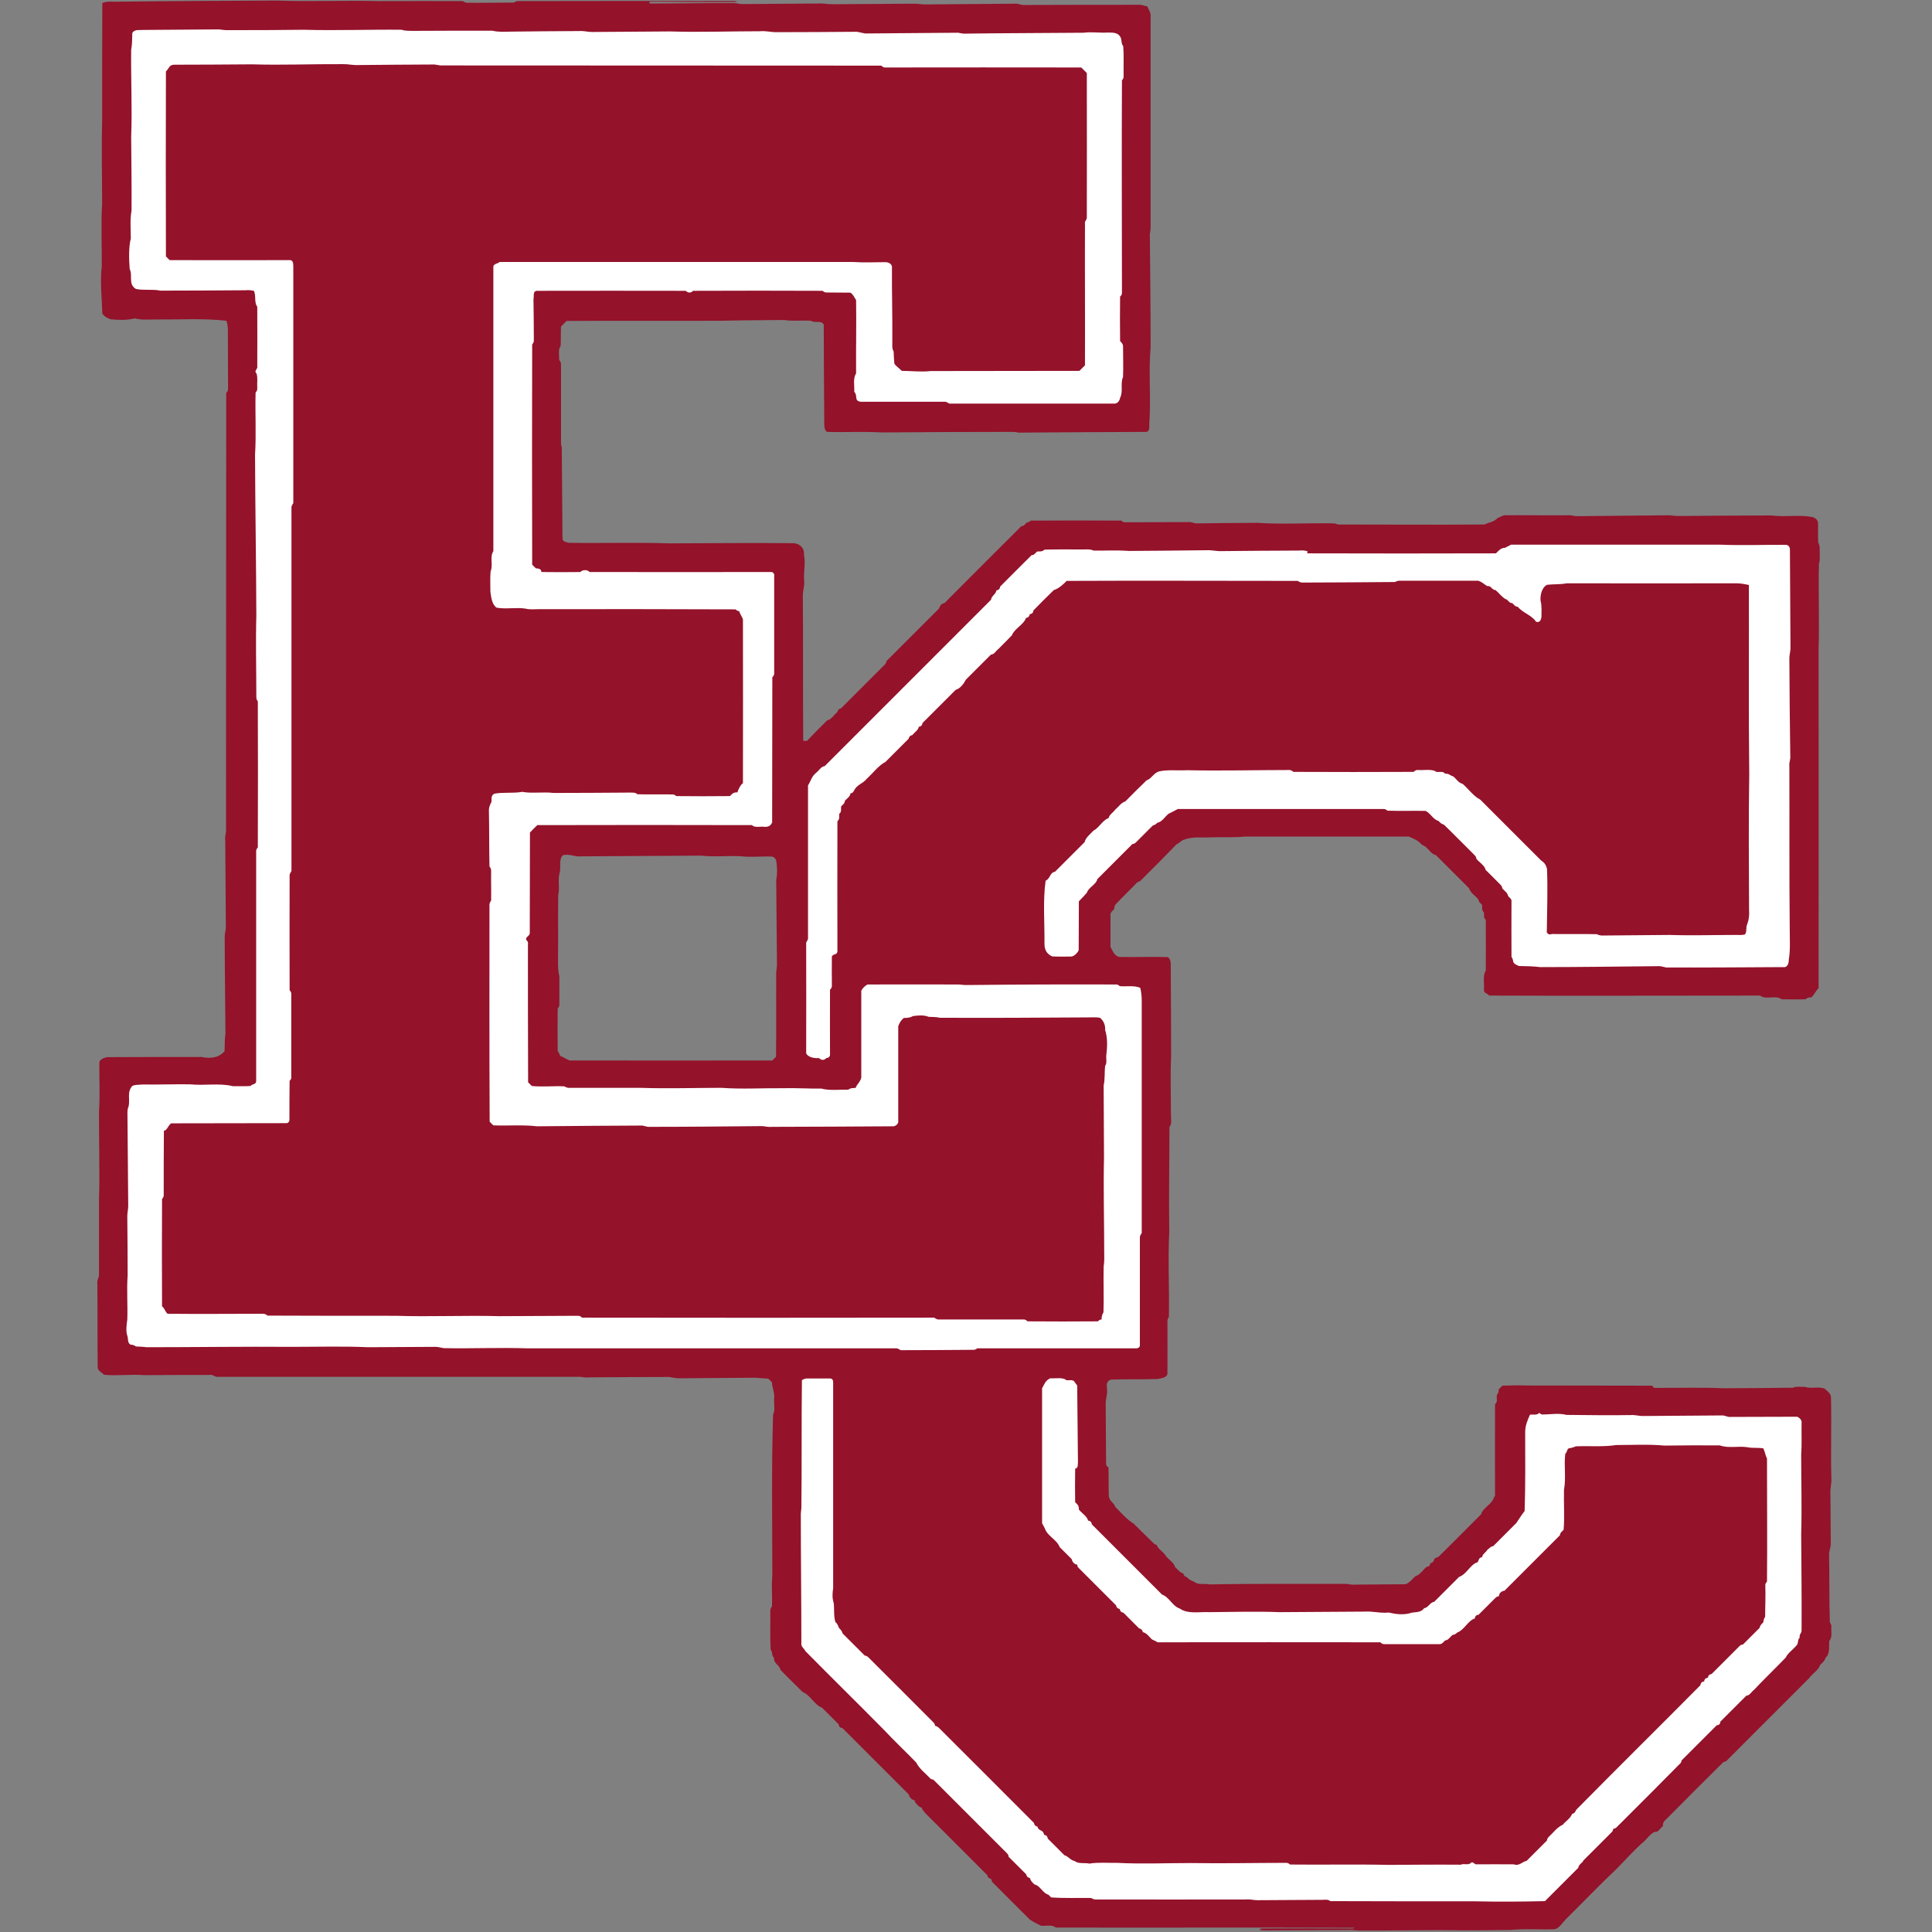
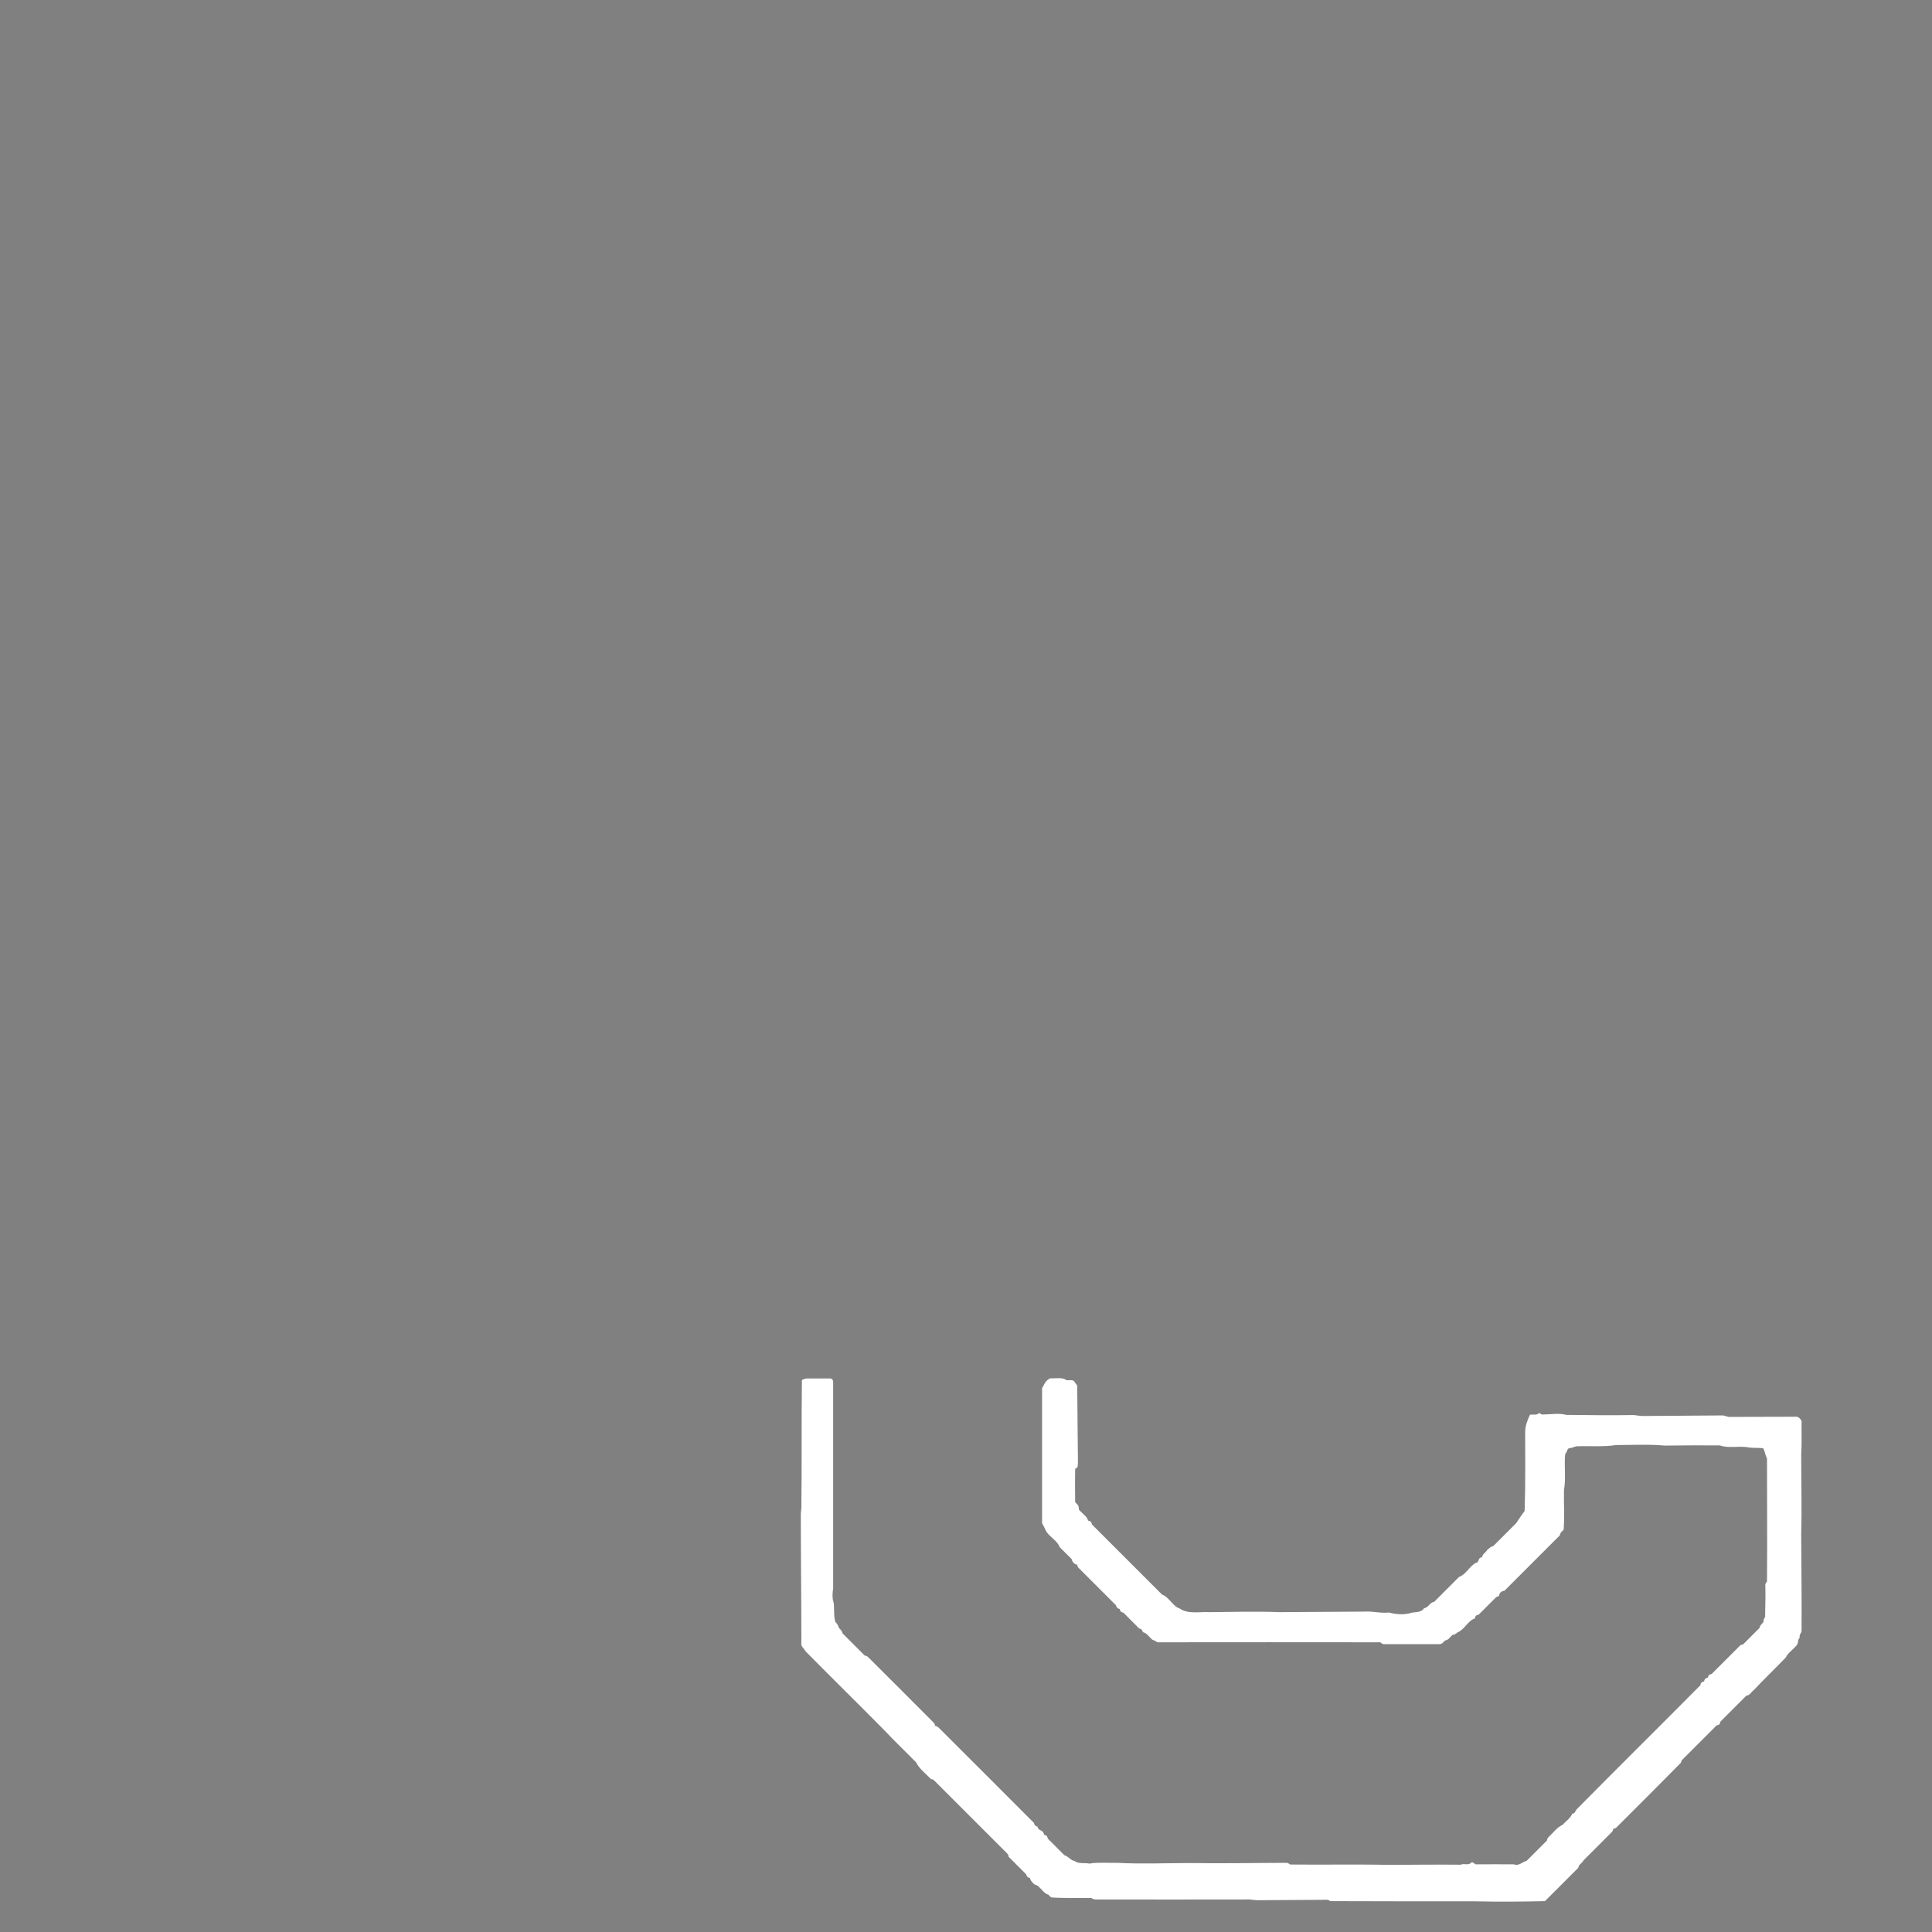
<svg xmlns="http://www.w3.org/2000/svg" width="200px" height="200px" viewBox="0 0 200 200" version="1.1">
  <rect x="0" y="0" width="200" height="200" fill="#808080" stroke="none" />
  <title>earlham</title>
  <desc>Created with Sketch.</desc>
  <g id="earlham" stroke="none" stroke-width="1" fill="none" fill-rule="evenodd">
    <g id="earlham_BGL">
      <g id="earlham" transform="translate(10, 0)">
-         <path d="M179.579,168.421 C179.598,168.249 179.541,168.096 179.426,167.962 C179.349,165.627 179.388,163.292 179.349,160.957 C179.33,160.555 179.522,160.211 179.522,159.809 C179.502,158.086 179.502,156.364 179.483,154.641 C179.445,154.067 179.636,153.512 179.579,152.919 C179.502,150.163 179.617,147.426 179.541,144.689 C179.56,144.268 179.196,144.038 178.909,143.77 C178.297,143.483 177.474,143.809 176.823,143.56 C176.44,143.598 175.962,143.483 175.598,143.656 C173.206,143.694 170.794,143.694 168.402,143.713 C166.182,143.617 163.923,143.675 161.703,143.675 C161.435,143.636 161.148,143.789 161.053,143.445 C156.708,143.426 152.287,143.445 147.923,143.426 C147.12,143.388 146.316,143.426 145.531,143.445 C145.397,143.56 145.282,143.694 145.148,143.828 C145.148,144.057 145.091,144.249 144.957,144.402 C144.9,144.746 145.072,145.129 144.766,145.359 C144.746,148.498 144.766,151.694 144.766,154.833 C144.67,154.967 144.612,155.1 144.574,155.215 C144.306,155.77 143.502,156.134 143.33,156.746 C141.876,158.22 140.402,159.675 138.928,161.148 C138.737,161.244 138.45,161.282 138.431,161.531 C138.373,161.703 138.258,161.799 138.067,161.818 C138.048,162.067 137.914,162.182 137.684,162.201 C137.321,162.488 136.976,163.062 136.536,163.158 C136.23,163.426 135.904,163.885 135.483,164 C133.761,164.019 132.038,164.019 130.316,164.038 C129.99,164.077 129.684,164 129.359,163.962 C124.612,163.981 119.943,163.923 115.196,164.019 C114.641,163.885 114.086,164.115 113.665,163.77 C113.301,163.598 113.129,163.579 112.88,163.273 C112.67,163.234 112.536,163.1 112.498,162.89 C112.096,162.775 111.943,162.469 111.636,162.22 C111.541,161.722 110.871,161.397 110.622,160.976 C110.392,160.612 109.856,160.344 109.742,159.923 C109.589,159.904 109.474,159.828 109.378,159.713 C108.67,159.043 108.038,158.392 107.349,157.722 C106.641,157.301 106.048,156.574 105.455,156 C105.301,155.522 104.842,155.426 104.785,154.871 C104.746,153.876 104.785,152.88 104.746,151.885 C104.383,151.751 104.536,151.349 104.498,151.043 C104.498,149.129 104.459,147.215 104.459,145.301 C104.459,144.766 104.67,144.306 104.593,143.77 C104.555,143.33 104.517,142.967 105.033,142.813 C106.584,142.756 108.249,142.813 109.818,142.756 C110.163,142.679 110.756,142.641 110.852,142.239 C110.871,140.383 110.852,138.545 110.852,136.689 C110.871,136.574 110.928,136.44 111.005,136.306 C111.062,133.378 110.89,130.411 111.043,127.502 C110.986,123.828 111.062,120.364 111.062,116.67 C111.33,116.364 111.215,115.828 111.215,115.445 C111.215,113.416 111.139,111.349 111.234,109.321 C111.234,106.258 111.215,103.196 111.196,100.134 C111.196,99.77 111.234,99.311 110.89,99.081 C109.206,99.024 107.502,99.1 105.799,99.062 C105.263,98.813 105.225,98.488 104.957,98.029 C104.957,96.938 104.957,95.866 104.957,94.775 C104.919,94.45 105.148,94.316 105.34,94.105 C105.34,93.876 105.416,93.684 105.55,93.55 C106.182,92.9 106.813,92.268 107.445,91.636 C107.617,91.445 107.732,91.273 108,91.234 C109.34,89.914 110.507,88.727 111.809,87.388 C112.096,87.292 112.23,87.043 112.498,86.947 C113.474,86.565 114.354,86.737 115.368,86.679 C116.44,86.641 117.818,86.718 118.813,86.603 C124.498,86.603 130.163,86.603 135.847,86.603 C136.383,86.852 136.785,86.967 137.206,87.464 C137.78,87.598 138.067,88.421 138.641,88.517 C139.789,89.665 140.938,90.813 142.086,91.962 C142.182,92.402 142.756,92.746 143.043,93.11 C143.062,93.378 143.273,93.493 143.426,93.684 C143.464,93.99 143.349,94.22 143.617,94.45 C143.656,94.756 143.541,94.986 143.809,95.215 C143.828,96.957 143.809,98.737 143.809,100.478 C143.464,101.033 143.675,101.722 143.617,102.392 C143.579,102.852 143.943,102.775 144.153,103.062 C153.455,103.1 162.89,103.062 172.211,103.062 C172.766,103.541 173.876,102.967 174.411,103.445 C175.254,103.464 176.077,103.464 176.919,103.445 C177.053,103.292 177.244,103.234 177.493,103.254 C177.818,102.986 177.952,102.584 178.258,102.297 C178.278,90.679 178.258,78.813 178.258,67.158 C178.354,64.249 178.22,61.263 178.297,58.354 C178.45,57.895 178.354,57.474 178.373,57.014 C178.373,56.727 178.392,56.421 178.22,56.172 C178.182,55.502 178.22,54.813 178.201,54.144 C178.182,53.799 177.876,53.569 177.55,53.512 C176.172,53.263 174.737,53.55 173.34,53.359 C170.163,53.359 166.947,53.397 163.77,53.416 C163.445,53.435 163.139,53.359 162.813,53.34 C159.636,53.378 156.421,53.397 153.244,53.435 C152.919,53.435 152.612,53.301 152.287,53.34 C150.124,53.359 147.943,53.321 145.78,53.34 C145.512,53.359 145.282,53.55 145.033,53.627 C144.612,54.067 144.172,54.048 143.675,54.297 C138.469,54.335 133.722,54.297 128.555,54.297 C128.421,54.278 128.306,54.239 128.172,54.182 C125.493,54.124 122.794,54.297 120.134,54.124 C118.029,54.144 115.923,54.144 113.818,54.182 C113.55,54.163 113.34,54.01 113.053,54.048 C110.89,54.067 108.708,54.048 106.545,54.067 C106.354,54.086 106.201,54.029 106.086,53.895 C102.967,53.876 99.809,53.876 96.689,53.895 C96.574,54.01 96.459,54.086 96.306,54.086 C96.115,54.258 96,54.469 95.732,54.469 C93.072,57.11 90.431,59.77 87.789,62.411 C87.426,62.526 87.349,62.622 87.215,62.986 C85.397,64.804 83.579,66.622 81.761,68.44 C81.761,68.593 81.684,68.708 81.569,68.823 C80.077,70.316 78.565,71.828 77.072,73.321 C76.861,73.359 76.727,73.493 76.689,73.703 C76.364,73.952 76.057,74.507 75.636,74.565 C74.909,75.273 74.239,75.962 73.55,76.689 C73.416,76.708 73.282,76.708 73.148,76.689 C73.11,71.77 73.148,66.622 73.11,61.646 C73.11,61.091 73.301,60.67 73.244,60.115 C73.167,59.196 73.416,58.354 73.225,57.435 C73.301,56.746 72.785,56.249 72.115,56.23 C67.866,56.191 63.541,56.23 59.292,56.249 C55.847,56.134 52.287,56.249 48.842,56.191 C48.555,56.077 48.249,56.115 48.23,55.713 C48.211,52.593 48.172,49.455 48.153,46.335 C48.115,46.201 48.096,46.067 48.077,45.952 C48.077,43.33 48.077,40.727 48.077,38.105 C48.057,37.799 48.134,37.493 47.885,37.263 C47.904,36.785 47.751,36.191 48.038,35.809 C48.077,35.139 48.038,34.469 48.077,33.799 C48.268,33.608 48.459,33.416 48.651,33.225 C53.971,33.187 59.311,33.225 64.651,33.206 C66.813,33.148 68.995,33.148 71.158,33.129 C72.096,33.263 73.014,33.148 73.952,33.206 C74.373,33.493 74.967,33.11 75.273,33.589 C75.292,36.976 75.292,40.593 75.33,44.038 C75.368,44.325 75.368,44.536 75.617,44.708 C77.493,44.766 79.407,44.651 81.282,44.766 C85.818,44.727 90.335,44.708 94.871,44.708 C95.062,44.708 95.254,44.746 95.445,44.785 C99.828,44.746 104.268,44.727 108.651,44.708 C109.072,44.651 108.957,44.134 108.976,43.828 C109.167,41.225 108.88,38.565 109.11,35.981 C109.11,32.153 109.072,28.325 109.033,24.498 C108.995,24.172 109.129,23.866 109.11,23.541 C109.11,16.249 109.11,9.014 109.11,1.722 C109.148,1.321 108.938,1.053 108.766,0.651 C108.459,0.632 108.211,0.459 107.885,0.498 C103.943,0.498 99.962,0.498 96.019,0.517 C95.675,0.536 95.407,0.344 95.062,0.383 C92,0.402 88.938,0.44 85.876,0.459 C85.435,0.478 84.995,0.364 84.536,0.383 C81.722,0.402 78.928,0.421 76.115,0.44 C75.656,0.44 75.234,0.325 74.775,0.364 C72.153,0.383 69.55,0.402 66.928,0.421 C66.603,0.44 66.297,0.325 65.971,0.325 C63.081,0.306 60.23,0.364 57.359,0.364 L57.206,0.325 C57.187,0.211 57.301,0.153 57.55,0.172 C60.364,0.191 63.158,0.23 65.971,0.211 C66.163,0.211 66.258,0.172 66.258,0.115 C58.699,0.096 51.024,0.096 43.464,0.115 C43.33,0.23 43.177,0.287 42.986,0.268 C41.455,0.268 39.923,0.306 38.392,0.287 C38.201,0.287 38.048,0.23 37.933,0.115 C35.043,0.096 32.096,0.115 29.206,0.115 C25.703,0.019 22.182,0.191 18.679,0.057 C13.167,0.096 7.923,0.096 2.411,0.172 C1.818,0.211 1.148,0.077 0.593,0.306 C0.574,4.325 0.574,8.632 0.574,12.651 C0.498,15.426 0.574,18.278 0.574,21.072 C0.44,23.234 0.555,25.416 0.536,27.579 C0.344,29.148 0.555,30.909 0.593,32.478 C0.861,32.804 1.072,32.919 1.455,33.053 C2.258,33.129 3.158,33.167 3.943,32.957 C4.708,33.167 5.646,33.053 6.431,33.072 C8.746,33.091 11.139,32.938 13.435,33.206 C13.55,33.493 13.569,33.78 13.589,34.067 C13.608,36.115 13.589,38.144 13.608,40.191 C13.627,40.383 13.569,40.536 13.416,40.67 C13.397,55.636 13.416,71.1 13.397,86.124 C13.321,86.45 13.282,86.737 13.321,87.081 C13.34,90.01 13.359,92.957 13.378,95.885 C13.397,96.287 13.244,96.651 13.263,97.033 C13.263,100.344 13.321,103.675 13.34,106.986 C13.244,107.598 13.282,108.191 13.244,108.823 C12.612,109.55 11.732,109.589 10.852,109.416 C7.598,109.416 4.344,109.416 1.091,109.435 C0.785,109.493 0.249,109.665 0.287,110.067 C0.268,111.713 0.364,113.397 0.249,115.043 C0.23,118.105 0.344,121.187 0.249,124.23 C0.249,126.852 0.249,129.455 0.249,132.077 C0.191,132.344 0.038,132.536 0.077,132.842 C0.115,135.713 0.077,138.584 0.115,141.455 C0.077,141.895 0.498,142.048 0.785,142.316 C2.163,142.45 3.522,142.239 4.919,142.354 C7.158,142.335 9.378,142.335 11.617,142.335 C12,142.278 12.096,142.431 12.383,142.526 C24.957,142.526 37.512,142.526 50.086,142.526 C50.431,142.584 50.699,142.622 51.043,142.584 C53.78,142.565 56.536,142.545 59.273,142.545 C59.598,142.584 59.904,142.679 60.23,142.679 C62.89,142.66 65.608,142.641 68.268,142.622 C68.689,142.679 69.11,142.679 69.531,142.718 C69.665,142.833 69.78,142.967 69.914,143.1 C69.933,143.694 70.201,144.134 70.144,144.746 C70.086,145.378 70.278,145.895 70.029,146.469 C69.856,151.904 69.952,157.665 69.952,163.12 C69.837,164.402 69.971,164.995 69.914,166.297 C69.799,166.431 69.742,166.584 69.742,166.756 C69.761,168.096 69.703,169.435 69.78,170.775 C70.029,171.081 69.837,171.368 70.124,171.617 C70.105,172.268 70.66,172.287 70.794,172.861 C71.541,173.646 72.325,174.392 73.091,175.158 C73.856,175.445 74.335,176.517 75.1,176.785 C75.675,177.359 76.249,177.933 76.823,178.507 C76.842,178.756 76.976,178.871 77.206,178.89 C79.502,181.187 81.799,183.483 84.096,185.78 C84.096,186.029 84.421,186.354 84.67,186.354 C84.651,186.584 85.206,187.158 85.435,187.12 C85.435,187.368 85.665,187.502 85.799,187.713 C87.943,189.856 90.086,191.981 92.211,194.124 C92.306,194.641 92.632,194.258 92.689,194.794 C93.99,196.096 95.292,197.416 96.612,198.718 C96.976,198.967 97.397,199.158 97.761,199.349 C98.297,199.407 98.89,199.196 99.292,199.541 C109.512,199.56 120.038,199.522 130.22,199.56 L130.105,199.636 C127.024,199.636 123.789,199.617 120.727,199.636 C120.517,199.636 120.402,199.675 120.402,199.77 C120.689,199.847 120.995,199.828 121.301,199.828 C124.115,199.809 126.909,199.809 129.722,199.789 C130.048,199.77 130.354,199.847 130.679,199.847 C134.297,199.866 137.971,199.77 141.589,199.828 C143.177,199.828 144.785,199.809 146.373,199.789 C147.847,199.636 149.474,199.77 150.967,199.713 C151.426,199.598 151.77,199.005 152.096,198.679 C153.818,196.976 155.675,195.043 157.378,193.435 C158.144,192.651 159.12,191.579 159.943,190.833 C160.459,190.507 160.919,189.55 161.569,189.608 C161.761,189.416 161.952,189.225 162.144,189.033 C162.105,188.555 162.45,188.383 162.737,188.077 C164.593,186.201 166.411,184.383 168.287,182.526 C168.402,182.411 168.517,182.335 168.67,182.335 C171.541,179.464 174.411,176.593 177.282,173.722 C177.569,173.282 178.278,172.88 178.411,172.364 C178.641,172.115 178.89,171.962 178.986,171.598 C179.464,171.234 179.311,170.373 179.368,169.856 C179.713,169.493 179.541,168.842 179.579,168.421 Z M70.431,99.713 C70.45,100.038 70.373,100.344 70.354,100.67 C70.335,103.541 70.373,106.545 70.335,109.397 C70.201,109.531 70.086,109.646 69.952,109.78 C62.986,109.799 55.962,109.78 48.976,109.78 C48.727,109.684 48.459,109.531 48.211,109.397 C47.866,109.359 47.943,108.976 47.732,108.823 C47.713,107.349 47.713,105.856 47.732,104.402 C47.866,104.268 47.923,104.115 47.904,103.943 C47.904,102.986 47.904,102.029 47.904,101.072 C47.694,100.172 47.789,99.311 47.77,98.392 C47.789,96.478 47.751,94.565 47.789,92.651 C47.962,91.904 47.732,91.12 47.923,90.392 C48.115,89.856 47.789,88.88 48.306,88.517 C48.823,88.421 49.263,88.574 49.761,88.651 C54.029,88.612 58.316,88.612 62.584,88.574 C63.904,88.727 65.263,88.574 66.603,88.632 C67.675,88.766 68.785,88.632 69.856,88.67 C70.144,88.689 70.335,88.919 70.373,89.206 C70.469,89.837 70.469,90.507 70.354,91.12 C70.392,93.971 70.392,96.842 70.431,99.713 Z" id="Shape" fill="#94122A" fill-rule="nonzero" />
-         <path d="M4.785,3.1 C7.407,3.081 10.01,3.062 12.632,3.043 C12.957,3.062 13.263,3.139 13.589,3.12 C16.211,3.12 18.813,3.12 21.435,3.081 C24.804,3.177 28.211,3.043 31.579,3.081 C31.885,3.196 32.211,3.177 32.536,3.196 C35.349,3.177 38.144,3.177 40.957,3.177 C41.608,3.33 42.22,3.292 42.871,3.273 C45.225,3.254 47.598,3.215 49.952,3.215 C50.411,3.177 50.833,3.311 51.292,3.311 C53.99,3.292 56.632,3.273 59.33,3.254 C62.45,3.349 65.589,3.234 68.708,3.234 C69.301,3.177 69.856,3.349 70.431,3.33 C73.11,3.33 75.789,3.311 78.469,3.292 C78.947,3.254 79.33,3.502 79.809,3.464 C82.89,3.426 86.086,3.426 89.187,3.388 C89.378,3.426 89.569,3.464 89.761,3.483 C93.895,3.426 98.067,3.426 102.201,3.388 C103.043,3.273 103.77,3.426 104.689,3.368 C105.129,3.388 105.646,3.33 105.933,3.751 C106.182,4.096 106.01,4.459 106.278,4.785 C106.354,5.78 106.297,6.833 106.316,7.847 C106.335,8.038 106.278,8.191 106.144,8.306 C106.105,15.579 106.144,22.947 106.144,30.239 C106.163,30.431 106.105,30.584 105.952,30.699 C105.933,32.23 105.933,33.78 105.952,35.311 C106.163,35.502 106.278,35.675 106.258,35.962 C106.258,36.976 106.297,38.01 106.258,39.024 C105.952,39.675 106.297,40.498 105.952,41.187 C105.895,41.512 105.665,41.818 105.301,41.78 C99.617,41.78 93.952,41.78 88.268,41.78 C88.134,41.684 88,41.627 87.885,41.589 C84.957,41.589 82.01,41.589 79.081,41.589 C78.373,41.474 78.833,40.976 78.431,40.555 C78.469,39.885 78.278,39.215 78.622,38.641 C78.603,36.115 78.66,33.589 78.622,31.062 C78.411,30.756 78.373,30.545 78.048,30.297 C77.244,30.278 76.44,30.297 75.636,30.278 C75.445,30.297 75.292,30.239 75.158,30.105 C70.699,30.086 66.201,30.086 61.742,30.105 C61.531,30.354 61.206,30.335 60.995,30.105 C55.885,30.086 50.699,30.105 45.569,30.105 C45.129,30.144 45.301,30.679 45.225,30.986 C45.244,32.383 45.263,33.799 45.263,35.196 C45.282,35.368 45.206,35.522 45.091,35.656 C45.072,43.196 45.072,50.909 45.091,58.45 C45.206,58.584 45.34,58.699 45.474,58.833 C45.742,58.852 46.029,58.871 46.048,59.215 C47.388,59.234 48.746,59.234 50.086,59.215 C50.278,58.967 50.833,58.947 51.024,59.215 C57.263,59.234 63.617,59.215 69.876,59.215 C70.086,59.273 70.182,59.426 70.144,59.675 C70.144,62.986 70.144,66.316 70.144,69.627 C70.163,69.818 70.105,69.971 69.952,70.105 C69.933,75.1 69.952,80.153 69.933,85.129 C69.78,85.512 69.493,85.627 69.091,85.589 C68.727,85.531 68.115,85.722 67.847,85.416 C60.478,85.397 52.995,85.397 45.627,85.416 C45.359,85.665 45.11,85.914 44.861,86.182 C44.842,89.646 44.861,93.148 44.842,96.632 C44.766,96.957 44.383,96.976 44.478,97.301 C44.632,97.416 44.689,97.589 44.651,97.78 C44.651,102.507 44.651,107.311 44.67,112.038 C44.804,112.172 44.919,112.287 45.053,112.421 C46.163,112.536 47.311,112.402 48.421,112.459 C48.555,112.536 48.689,112.593 48.804,112.612 C51.292,112.612 53.78,112.612 56.268,112.612 C59.062,112.708 61.895,112.612 64.689,112.612 C66.775,112.766 68.9,112.632 71.005,112.651 C72.344,112.612 73.684,112.708 75.024,112.689 C75.866,112.919 76.9,112.785 77.818,112.804 C78.029,112.612 78.316,112.651 78.584,112.612 C78.699,112.23 79.043,112.038 79.158,111.56 C79.158,108.555 79.158,105.569 79.158,102.565 C79.273,102.316 79.56,102.029 79.809,101.914 C82.871,101.895 85.933,101.914 88.995,101.914 C89.378,101.895 89.761,101.99 90.144,101.971 C95.254,101.914 100.344,101.895 105.455,101.914 C105.627,101.895 105.799,101.952 105.914,102.086 C106.584,102.144 107.426,101.99 108.038,102.258 C108.134,102.641 108.191,103.12 108.191,103.522 C108.191,111.636 108.191,119.522 108.191,127.636 C108.096,127.77 108.038,127.904 108,128.019 C108,131.789 108,135.541 108,139.311 C107.943,139.522 107.789,139.598 107.541,139.579 C102.105,139.579 96.593,139.579 91.158,139.579 C91.043,139.694 90.871,139.751 90.699,139.732 C88.211,139.751 85.722,139.77 83.234,139.77 C83.1,139.675 82.967,139.617 82.852,139.579 C70.048,139.579 57.378,139.579 44.574,139.579 C41.722,139.483 38.833,139.617 35.962,139.56 C35.636,139.522 35.33,139.407 35.005,139.426 C32.727,139.445 30.392,139.445 28.115,139.464 C25.531,139.349 22.871,139.426 20.268,139.426 C15.158,139.388 10.258,139.464 5.148,139.464 C4.785,139.407 4.44,139.407 4.077,139.388 C3.923,139.273 3.732,139.196 3.502,139.196 C3.177,138.967 3.292,138.66 3.196,138.335 C3.005,137.818 3.1,137.148 3.177,136.612 C3.234,135.081 3.1,133.55 3.215,132.019 C3.215,129.971 3.196,127.943 3.177,125.895 C3.177,125.512 3.292,125.129 3.273,124.746 C3.254,121.684 3.215,118.622 3.196,115.56 C3.196,115.215 3.158,114.852 3.311,114.545 C3.483,113.78 3.12,113.053 3.694,112.421 C3.981,112.268 4.402,112.306 4.727,112.268 C6.392,112.287 8.038,112.23 9.703,112.249 C11.12,112.402 12.727,112.096 14.105,112.44 C14.718,112.44 15.33,112.459 15.943,112.421 C16.096,112.191 16.498,112.287 16.517,111.943 C16.517,104.038 16.517,96.115 16.517,88.211 C16.498,88.019 16.555,87.866 16.689,87.732 C16.708,82.718 16.708,77.608 16.689,72.593 C16.574,72.478 16.536,72.306 16.536,72.134 C16.536,69.34 16.459,66.507 16.536,63.713 C16.517,58.163 16.421,52.612 16.402,47.062 C16.536,44.938 16.402,42.775 16.459,40.632 C16.593,40.498 16.651,40.344 16.632,40.172 C16.593,39.694 16.708,39.1 16.555,38.66 C16.306,38.431 16.555,38.297 16.632,38.067 C16.651,35.962 16.632,33.856 16.632,31.751 C16.287,31.292 16.536,30.679 16.287,30.105 C15.981,30.048 15.732,30.01 15.407,30.048 C12.478,30.067 9.531,30.086 6.603,30.086 C5.799,29.914 4.9,30.086 4.077,29.914 C3.234,29.416 3.77,28.536 3.426,27.847 C3.349,26.833 3.311,25.627 3.541,24.67 C3.541,23.713 3.445,22.737 3.617,21.799 C3.636,19.254 3.598,16.689 3.579,14.144 C3.694,11.158 3.541,8.134 3.579,5.148 C3.694,4.574 3.675,4.019 3.694,3.426 C3.904,3.005 4.44,3.139 4.785,3.1 Z" id="Shape" fill="#FFFFFF" fill-rule="nonzero" />
-         <path d="M8.038,6.699 C10.718,6.699 13.397,6.679 16.077,6.66 C19.196,6.756 22.335,6.622 25.455,6.641 C25.914,6.622 26.335,6.718 26.794,6.737 C29.416,6.699 32.019,6.699 34.641,6.679 C34.986,6.641 35.273,6.737 35.598,6.775 C50.794,6.794 66.124,6.775 81.244,6.794 C81.359,6.947 81.531,7.005 81.722,6.986 C88.421,6.986 95.234,6.967 101.933,6.986 C102.124,7.177 102.316,7.368 102.507,7.56 C102.526,12.536 102.507,17.608 102.507,22.584 C102.469,22.699 102.411,22.833 102.316,22.967 C102.297,27.904 102.335,32.88 102.316,37.818 C102.124,38.01 101.933,38.201 101.742,38.392 C96.632,38.411 91.445,38.392 86.335,38.411 C85.34,38.526 84.344,38.392 83.349,38.392 C83.1,38.124 82.775,37.933 82.584,37.646 C82.545,37.225 82.526,36.804 82.507,36.383 C82.297,36.019 82.392,35.636 82.373,35.234 C82.392,32.689 82.316,30.124 82.335,27.579 C82.258,27.292 81.99,27.158 81.722,27.139 C80.574,27.139 79.426,27.196 78.278,27.12 C66.086,27.12 53.914,27.12 41.722,27.12 C41.512,27.311 41.129,27.292 41.072,27.579 C41.072,37.397 41.072,47.234 41.072,57.053 C40.67,57.703 41.072,58.45 40.785,59.158 C40.727,59.847 40.766,60.574 40.766,61.263 C40.842,61.799 40.919,62.584 41.416,62.909 C42.392,63.081 43.426,62.852 44.402,63.005 C44.823,63.12 45.301,63.062 45.742,63.062 C52.536,63.043 59.33,63.062 66.144,63.081 C66.258,63.196 66.373,63.254 66.526,63.273 C66.565,63.502 66.871,63.923 66.909,64.134 C66.909,69.761 66.928,75.464 66.909,81.072 C66.641,81.263 66.431,81.722 66.335,82.029 C65.933,82.01 65.818,82.144 65.569,82.411 C63.713,82.431 61.856,82.431 60,82.411 C59.885,82.278 59.713,82.22 59.541,82.239 C58.354,82.22 57.167,82.258 55.981,82.22 C55.732,81.99 55.445,82.067 55.139,82.048 C52.536,82.067 49.895,82.086 47.292,82.086 C46.258,81.952 45.033,82.163 44.057,81.971 C43.177,82.144 42.067,81.99 41.167,82.163 C40.804,82.373 40.9,82.66 40.88,83.005 C40.746,83.254 40.612,83.56 40.612,83.847 C40.651,85.78 40.632,87.77 40.67,89.703 C40.785,89.818 40.842,89.99 40.842,90.163 C40.823,91.177 40.861,92.211 40.842,93.225 C40.746,93.359 40.689,93.493 40.67,93.608 C40.67,101.033 40.651,108.689 40.689,116.115 C40.804,116.249 40.938,116.364 41.072,116.498 C42.565,116.555 44.096,116.421 45.589,116.593 C49.225,116.555 52.861,116.536 56.498,116.517 C56.689,116.555 56.88,116.612 57.072,116.651 C61.033,116.651 64.976,116.612 68.938,116.574 C69.263,116.612 69.569,116.689 69.895,116.651 C74.105,116.651 78.316,116.612 82.526,116.593 C82.756,116.536 82.909,116.402 82.986,116.191 C82.986,112.88 82.986,109.55 82.986,106.239 C83.139,105.837 83.234,105.665 83.56,105.378 C83.885,105.378 84.211,105.359 84.498,105.187 C85.072,105.11 85.608,105.053 86.144,105.263 C86.545,105.282 86.909,105.263 87.292,105.359 C92.421,105.378 97.474,105.359 102.603,105.321 C103.024,105.321 103.445,105.282 103.866,105.359 C104.249,105.665 104.44,106.124 104.402,106.622 C104.67,107.445 104.632,108.44 104.517,109.301 C104.498,109.627 104.612,110.067 104.402,110.335 C104.325,111.024 104.402,111.694 104.249,112.364 C104.249,114.852 104.287,117.34 104.287,119.828 C104.211,123.005 104.306,126.201 104.306,129.397 C104.306,129.971 104.344,130.545 104.249,131.12 C104.211,132.689 104.287,134.278 104.23,135.847 C104.077,136.134 104.038,136.268 104.038,136.593 C103.885,136.593 103.77,136.651 103.656,136.785 C101.225,136.804 98.794,136.804 96.364,136.785 C96.23,136.632 96.077,136.574 95.885,136.593 C92.957,136.593 90.01,136.593 87.081,136.593 C86.967,136.555 86.833,136.498 86.699,136.402 C74.545,136.421 62.392,136.421 50.239,136.402 C50.124,136.249 49.952,136.191 49.761,136.211 C47.081,136.211 44.402,136.249 41.722,136.249 C38.163,136.153 34.545,136.325 31.005,136.211 C26.622,136.211 22.067,136.211 17.684,136.191 C17.55,136.057 17.397,136 17.225,136 C13.933,136 10.66,136.038 7.349,136 C7.081,135.789 7.081,135.464 6.775,135.234 C6.756,131.541 6.756,127.809 6.775,124.115 C6.909,123.981 6.967,123.828 6.947,123.656 C6.947,121.474 6.947,119.234 6.967,117.053 C7.33,117.014 7.388,116.478 7.732,116.287 C11.713,116.268 15.732,116.287 19.694,116.268 C19.904,116.211 19.981,116.057 19.962,115.809 C19.962,114.507 19.962,113.187 19.981,111.885 C20.134,111.751 20.191,111.598 20.153,111.407 C20.153,108.593 20.153,105.799 20.153,102.986 C20.172,102.794 20.115,102.641 19.981,102.507 C19.962,98.545 19.981,94.507 19.981,90.545 C20.019,90.431 20.077,90.297 20.172,90.163 C20.172,77.589 20.172,65.033 20.172,52.459 C20.211,52.344 20.268,52.211 20.364,52.077 C20.364,43.904 20.364,35.751 20.364,27.579 C20.344,27.234 20.364,26.89 19.904,26.928 C15.809,26.928 11.636,26.947 7.56,26.928 C7.426,26.794 7.311,26.679 7.177,26.545 C7.158,20.191 7.158,13.742 7.177,7.388 C7.522,7.081 7.502,6.699 8.038,6.699 Z" id="Shape" fill="#94122A" fill-rule="nonzero" />
-         <path d="M146.411,56.383 C153.627,56.383 160.823,56.383 168.038,56.383 C170.316,56.478 172.651,56.383 174.928,56.402 C175.158,56.459 175.273,56.612 175.292,56.842 C175.311,60.23 175.33,63.598 175.349,66.986 C175.368,67.388 175.234,67.751 175.234,68.134 C175.254,71.502 175.273,74.909 175.33,78.278 C175.368,78.603 175.196,78.909 175.234,79.234 C175.254,84.919 175.215,90.584 175.273,96.268 C175.273,97.301 175.349,98.316 175.177,99.33 C175.177,99.751 175.043,100.211 174.526,100.115 C170.507,100.134 166.488,100.172 162.469,100.153 C162.144,100.077 161.856,99.981 161.512,100.019 C157.512,100.057 153.455,100.115 149.455,100.115 C148.708,100.019 147.981,100.019 147.234,100 C147.043,99.923 146.66,99.751 146.641,99.522 C146.622,99.349 146.565,99.177 146.469,99.062 C146.45,97.129 146.469,95.158 146.469,93.206 C146.431,92.957 146.086,92.861 146.086,92.632 C145.99,92.364 145.703,92.191 145.512,91.962 C145.512,91.809 145.435,91.694 145.321,91.579 C144.804,91.062 144.306,90.545 143.789,90.048 C143.713,89.608 143.12,89.263 142.833,88.9 C142.813,88.632 142.622,88.517 142.45,88.325 C141.455,87.349 140.478,86.335 139.483,85.378 C139.215,85.282 139.1,85.187 138.909,84.976 C138.373,84.861 138.067,84.153 137.569,83.943 C136.268,83.923 134.928,83.962 133.627,83.923 C133.493,83.789 133.34,83.732 133.167,83.751 C126.086,83.751 119.005,83.751 111.923,83.751 C111.675,83.885 111.234,84.115 110.986,84.23 C110.603,84.517 110.297,85.091 109.818,85.167 C109.665,85.321 109.512,85.416 109.34,85.455 C108.766,86.029 108.191,86.603 107.617,87.177 C107.502,87.292 107.388,87.368 107.234,87.368 C106.029,88.574 104.804,89.799 103.598,91.005 C103.483,91.56 102.679,91.866 102.507,92.421 C102.239,92.727 101.971,93.014 101.684,93.301 C101.665,94.986 101.684,96.689 101.665,98.373 C101.531,98.66 101.167,99.043 100.823,99.024 C100.191,99.024 99.541,99.043 98.909,99.005 C98.316,98.718 98.105,98.278 98.124,97.608 C98.144,95.483 97.952,93.282 98.239,91.177 C98.775,90.909 98.641,90.354 99.215,90.239 C100.23,89.225 101.263,88.191 102.278,87.177 C102.373,86.718 102.89,86.316 103.196,85.99 C103.77,85.703 104.153,84.88 104.766,84.689 C104.823,84.344 105.225,84.115 105.435,83.828 C105.761,83.56 106.067,83.081 106.488,82.967 C107.234,82.22 107.923,81.512 108.689,80.785 C109.244,80.593 109.416,80 110.029,79.847 C110.928,79.656 111.943,79.789 112.88,79.732 C116.383,79.809 119.866,79.713 123.407,79.713 C123.598,79.694 123.751,79.77 123.885,79.904 C128.019,79.923 132.211,79.923 136.344,79.904 C136.478,79.751 136.632,79.694 136.823,79.713 C137.359,79.751 138.048,79.617 138.545,79.809 C138.775,80.077 139.33,79.713 139.598,80.096 C140.019,80.057 140.096,80.287 140.459,80.383 C140.804,80.689 140.976,81.033 141.416,81.148 C142.01,81.665 142.545,82.431 143.234,82.775 C145.34,84.88 147.445,86.986 149.55,89.091 C149.895,89.301 150.048,89.569 150.144,89.933 C150.239,92.096 150.144,94.316 150.124,96.536 C150.297,96.727 150.392,96.785 150.641,96.689 C152.172,96.708 153.799,96.67 155.33,96.708 C155.598,96.88 155.866,96.842 156.172,96.842 C158.411,96.823 160.632,96.804 162.871,96.785 C165.091,96.861 167.349,96.785 169.569,96.785 C169.914,96.766 170.297,96.842 170.641,96.727 C170.871,96.421 170.699,96.019 170.871,95.675 C171.062,95.158 171.1,94.699 171.062,94.144 C171.043,89.493 171.005,84.804 171.081,80.172 C171.005,73.589 171.062,67.081 171.043,60.555 C170.565,60.459 170.086,60.364 169.608,60.383 C163.751,60.402 158.029,60.383 152.191,60.383 C151.502,60.517 150.852,60.459 150.163,60.536 C149.608,60.785 149.435,61.627 149.474,62.163 C149.627,62.737 149.569,63.311 149.569,63.885 C149.512,64.211 149.397,64.478 149.014,64.364 C148.517,63.636 147.675,63.483 147.12,62.813 C146.852,62.813 146.718,62.584 146.545,62.431 C146.201,62.45 146.124,62.067 145.876,62.029 C145.474,61.818 145.167,61.378 144.823,61.091 C144.402,61.072 144.402,60.612 143.962,60.67 C143.598,60.478 143.502,60.268 143.005,60.115 C140.268,60.115 137.512,60.115 134.775,60.115 C134.66,60.134 134.526,60.191 134.392,60.249 C131.196,60.268 128.019,60.306 124.823,60.306 C124.651,60.306 124.478,60.249 124.364,60.134 C116.612,60.134 108.115,60.096 100.421,60.134 C100.057,60.517 99.579,60.938 99.081,61.091 C98.373,61.78 97.665,62.488 96.976,63.196 C96.957,63.445 96.823,63.56 96.593,63.579 C96.574,63.809 96.44,63.943 96.211,63.962 C96,64.651 95.005,65.072 94.756,65.761 C94.278,66.258 93.837,66.699 93.34,67.196 C93.053,67.407 92.957,67.732 92.574,67.77 C91.713,68.632 90.852,69.493 89.99,70.354 C89.799,70.737 89.397,71.292 88.938,71.407 C87.789,72.555 86.641,73.703 85.493,74.852 C85.474,75.081 85.34,75.215 85.11,75.234 C85.072,75.579 84.651,75.828 84.44,76.096 C84.23,76.134 84.096,76.268 84.057,76.478 C83.254,77.263 82.469,78.086 81.665,78.871 C80.957,79.234 80.364,80.038 79.751,80.593 C79.273,81.187 78.775,81.148 78.392,81.856 C78.354,82.01 78.22,82.105 78.029,82.144 C78.029,82.45 77.646,82.679 77.455,82.909 C77.455,83.196 77.225,83.292 77.072,83.483 C77.033,83.789 77.148,84.019 76.88,84.249 C76.842,84.555 76.957,84.785 76.689,85.014 C76.67,89.493 76.689,94.029 76.689,98.526 C76.593,98.89 76.306,98.699 76.115,99.005 C76.096,100 76.115,100.995 76.115,101.971 C76.134,102.163 76.077,102.316 75.923,102.45 C75.904,104.708 75.923,106.986 75.923,109.244 C75.866,109.435 75.751,109.512 75.541,109.531 C75.33,109.78 75.005,109.78 74.794,109.531 C74.335,109.569 73.684,109.474 73.455,109.053 C73.455,105.148 73.474,101.493 73.455,97.569 C73.55,97.435 73.608,97.301 73.646,97.187 C73.646,91.885 73.646,86.603 73.646,81.301 C73.971,80.785 74.01,80.383 74.507,79.981 C74.775,79.77 75.024,79.33 75.368,79.311 C81.11,73.569 86.852,67.828 92.593,62.086 C92.612,61.703 93.129,61.474 93.148,61.11 C93.378,61.091 93.512,60.957 93.531,60.727 C94.603,59.636 95.694,58.565 96.785,57.474 C97.053,57.474 97.187,57.244 97.359,57.091 C97.646,57.072 97.895,57.129 98.124,56.9 C99.368,56.861 100.612,56.88 101.876,56.88 C102.354,56.9 102.775,56.804 103.215,56.995 C104.44,57.014 105.646,56.938 106.852,57.033 C109.589,57.014 112.344,56.995 115.081,56.957 C115.464,56.957 115.847,57.033 116.23,57.053 C118.967,57.014 121.722,57.014 124.459,56.995 C124.766,56.976 125.053,56.957 125.359,57.072 C125.34,57.148 125.34,57.206 125.321,57.282 C131.809,57.301 138.373,57.301 144.861,57.282 C145.167,56.995 145.359,56.708 145.818,56.708 C145.933,56.612 146.201,56.536 146.411,56.383 Z" id="Shape" fill="#FFFFFF" fill-rule="nonzero" />
        <path d="M73.014,142.871 C73.167,142.775 73.321,142.718 73.493,142.699 C74.316,142.699 75.158,142.699 75.981,142.699 C76.191,142.756 76.268,142.909 76.249,143.158 C76.249,150.239 76.249,157.321 76.249,164.402 C76.172,164.919 76.134,165.435 76.306,165.933 C76.383,166.545 76.287,167.311 76.478,167.904 C76.689,168.096 76.746,168.249 76.842,168.517 C77.014,168.689 77.167,168.842 77.225,169.091 C77.99,169.856 78.756,170.622 79.522,171.388 C79.675,171.388 79.789,171.464 79.904,171.579 C82.144,173.818 84.383,176.038 86.603,178.278 C86.718,178.392 86.794,178.507 86.794,178.66 C86.947,178.679 87.062,178.756 87.177,178.852 C90.469,182.144 93.761,185.416 97.033,188.708 C97.072,188.919 97.187,189.053 97.397,189.091 C97.512,189.608 97.99,189.34 98.086,189.952 C98.297,189.952 98.431,190.086 98.469,190.335 C99.043,190.909 99.617,191.483 100.191,192.057 C100.593,192.153 100.804,192.574 101.244,192.651 C101.646,192.976 102.258,192.804 102.775,192.919 C103.713,192.766 104.689,192.861 105.646,192.842 C108.191,192.976 110.756,192.861 113.301,192.861 C116.555,192.919 119.809,192.842 123.062,192.842 C123.254,192.823 123.407,192.88 123.541,193.014 C126.947,193.053 130.392,192.976 133.78,193.053 C136.115,193.033 138.89,193.014 141.225,193.033 C141.512,192.88 141.933,193.091 142.201,192.9 C142.431,192.632 142.565,192.919 142.775,192.995 C144.096,192.995 145.416,192.976 146.718,192.995 C147.254,193.206 147.579,192.727 148.038,192.632 C148.746,191.923 149.435,191.234 150.144,190.526 C150.144,190.373 150.22,190.258 150.335,190.144 C150.852,189.665 151.158,189.187 151.77,188.9 C152.077,188.536 152.593,188.211 152.746,187.77 C153.11,187.675 153.014,187.541 153.225,187.292 C157.474,182.986 161.78,178.737 166.029,174.45 C166.048,174.22 166.182,174.086 166.411,174.067 C166.431,173.837 166.565,173.703 166.794,173.684 C166.833,173.455 166.947,173.321 167.177,173.301 C168.134,172.344 169.091,171.388 170.048,170.431 C170.144,170.316 170.278,170.239 170.431,170.239 C171.005,169.665 171.579,169.091 172.153,168.517 C172.191,168.268 172.364,168.115 172.536,167.943 C172.555,167.732 172.612,167.541 172.727,167.368 C172.727,166.316 172.785,165.263 172.746,164.191 C172.727,164 172.785,163.847 172.919,163.732 C172.957,159.502 172.919,155.215 172.919,150.986 C172.708,150.545 172.746,150.373 172.536,149.933 C171.981,149.837 171.445,149.933 170.909,149.818 C169.971,149.665 168.919,149.952 168.038,149.627 C166.124,149.608 164.211,149.627 162.297,149.646 C160.67,149.493 158.967,149.589 157.321,149.589 C155.962,149.799 154.545,149.665 153.148,149.722 C152.9,149.799 152.689,149.914 152.421,149.914 C152.153,150.086 152.268,150.297 152.038,150.488 C151.885,151.713 152.134,152.995 151.904,154.22 C151.866,155.598 151.981,156.976 151.866,158.354 C151.713,158.545 151.502,158.641 151.483,158.928 C149.569,160.842 147.656,162.756 145.742,164.67 C145.416,164.708 145.187,164.919 145.167,165.244 C145.014,165.244 144.9,165.321 144.785,165.435 C144.211,166.01 143.636,166.584 143.062,167.158 C142.833,167.177 142.699,167.292 142.679,167.541 C141.971,167.751 141.569,168.746 140.861,168.995 C140.708,169.148 140.536,169.244 140.364,169.244 C140.134,169.435 139.904,169.818 139.598,169.818 C139.388,170.01 139.273,170.239 138.928,170.201 C137.072,170.201 135.234,170.201 133.378,170.201 C133.187,170.22 133.033,170.163 132.9,170.01 C125.244,169.99 117.493,170.01 109.837,170.01 C109.646,169.895 109.455,169.799 109.263,169.722 C108.919,169.416 108.746,169.072 108.306,168.957 C108.268,168.746 108.134,168.612 107.923,168.574 C107.388,168.038 106.833,167.483 106.297,166.947 C106.067,166.909 105.952,166.794 105.914,166.565 C105.703,166.526 105.569,166.392 105.531,166.182 C104.249,164.9 102.986,163.636 101.703,162.354 C101.589,162.258 101.512,162.124 101.512,161.971 C101.206,161.952 100.995,161.665 100.938,161.397 C100.517,160.976 100.115,160.574 99.694,160.153 C99.464,159.483 98.584,159.062 98.258,158.45 C98.163,158.201 98.01,157.933 97.876,157.684 C97.876,153.033 97.876,148.364 97.876,143.713 C98.144,143.254 98.182,142.947 98.718,142.679 C99.196,142.718 99.809,142.584 100.249,142.775 C100.44,143.024 100.938,142.737 101.187,142.986 C101.282,143.139 101.397,143.273 101.512,143.426 C101.55,145.933 101.55,148.88 101.589,151.388 C101.55,151.656 101.646,151.962 101.301,152.038 C101.282,153.187 101.282,154.354 101.301,155.502 C101.55,155.751 101.703,155.866 101.684,156.268 C101.971,156.632 102.545,156.976 102.641,157.416 C102.871,157.435 103.005,157.569 103.024,157.799 C105.455,160.23 107.866,162.641 110.297,165.072 C111.005,165.301 111.407,166.297 112.115,166.507 C112.976,167.12 114.163,166.833 115.196,166.89 C117.608,166.871 120.057,166.794 122.469,166.89 C125.397,166.871 128.344,166.852 131.273,166.833 C132.115,166.775 132.9,167.024 133.761,166.928 C134.431,167.1 135.196,167.177 135.866,167.024 C136.383,166.813 137.053,167.024 137.416,166.488 C137.895,166.411 138.01,165.876 138.469,165.818 C139.33,164.957 140.191,164.096 141.053,163.234 C141.722,163.024 142.144,162.124 142.756,161.799 C143.196,161.742 142.928,161.244 143.426,161.206 C143.445,160.88 143.809,160.727 143.981,160.421 C144.191,160.287 144.325,160.077 144.574,160.057 C145.378,159.254 146.163,158.469 146.967,157.665 C147.234,157.282 147.522,156.804 147.828,156.421 C147.923,153.722 147.885,150.986 147.885,148.268 C147.885,147.579 148.115,147.043 148.383,146.45 C148.708,146.392 149.11,146.545 149.34,146.258 C149.455,146.354 149.55,146.411 149.627,146.431 C150.431,146.431 151.368,146.258 152.153,146.469 C154.392,146.488 156.574,146.526 158.813,146.488 C159.273,146.45 159.694,146.603 160.153,146.584 C162.833,146.565 165.512,146.545 168.191,146.526 C168.555,146.488 168.804,146.718 169.148,146.679 C171.445,146.66 173.742,146.679 176.038,146.66 C176.287,146.756 176.555,147.024 176.498,147.311 C176.478,148.402 176.536,149.493 176.459,150.565 C176.459,153.301 176.536,156.057 176.459,158.794 C176.478,162.105 176.517,165.435 176.498,168.746 C176.517,169.091 176.23,169.167 176.306,169.512 C176.019,169.837 176.23,170.105 175.943,170.373 C175.598,170.775 175.081,171.12 174.852,171.598 C173.761,172.727 172.593,173.856 171.541,174.967 C171.254,175.177 171.158,175.502 170.775,175.541 C169.876,176.44 168.995,177.321 168.096,178.22 C168.077,178.469 167.962,178.584 167.713,178.603 C166.507,179.809 165.282,181.033 164.077,182.239 C164.057,182.392 164,182.526 163.866,182.622 C161.722,184.804 159.541,186.967 157.378,189.129 C157.282,189.244 157.148,189.301 156.995,189.321 C156.995,189.474 156.919,189.608 156.804,189.703 C155.847,190.66 154.89,191.617 153.933,192.574 C153.761,192.919 153.455,192.957 153.378,193.359 C152.23,194.507 151.081,195.656 149.933,196.804 C147.56,196.861 145.129,196.88 142.756,196.823 C137.78,196.823 132.67,196.823 127.713,196.804 C127.464,196.593 127.158,196.67 126.871,196.67 C124.632,196.689 122.411,196.689 120.172,196.708 C119.789,196.708 119.407,196.593 119.024,196.632 C113.646,196.651 108.689,196.632 103.33,196.632 C103.215,196.612 103.081,196.555 102.947,196.478 C101.569,196.459 100.191,196.517 98.813,196.421 C98.718,196.325 98.622,196.23 98.526,196.134 C97.952,196 97.665,195.177 97.091,195.081 C96.861,194.852 96.708,194.737 96.612,194.411 C96.402,194.373 96.268,194.239 96.23,194.029 C95.617,193.416 95.024,192.823 94.411,192.211 C94.411,192.057 94.335,191.943 94.22,191.828 C91.732,189.34 89.244,186.852 86.756,184.364 C86.66,184.249 86.526,184.172 86.373,184.172 C85.818,183.579 85.187,183.139 84.842,182.45 C83.77,181.34 82.565,180.211 81.512,179.081 C79.024,176.555 75.943,173.531 73.378,170.928 C73.206,170.584 72.9,170.469 72.957,170.086 C72.957,165.608 72.9,161.167 72.9,156.689 C72.919,156.498 72.938,156.306 72.957,156.115 C73.014,151.732 72.957,147.292 73.014,142.871 Z" id="Shape" fill="#FFFFFF" fill-rule="nonzero" />
      </g>
    </g>
  </g>
</svg>